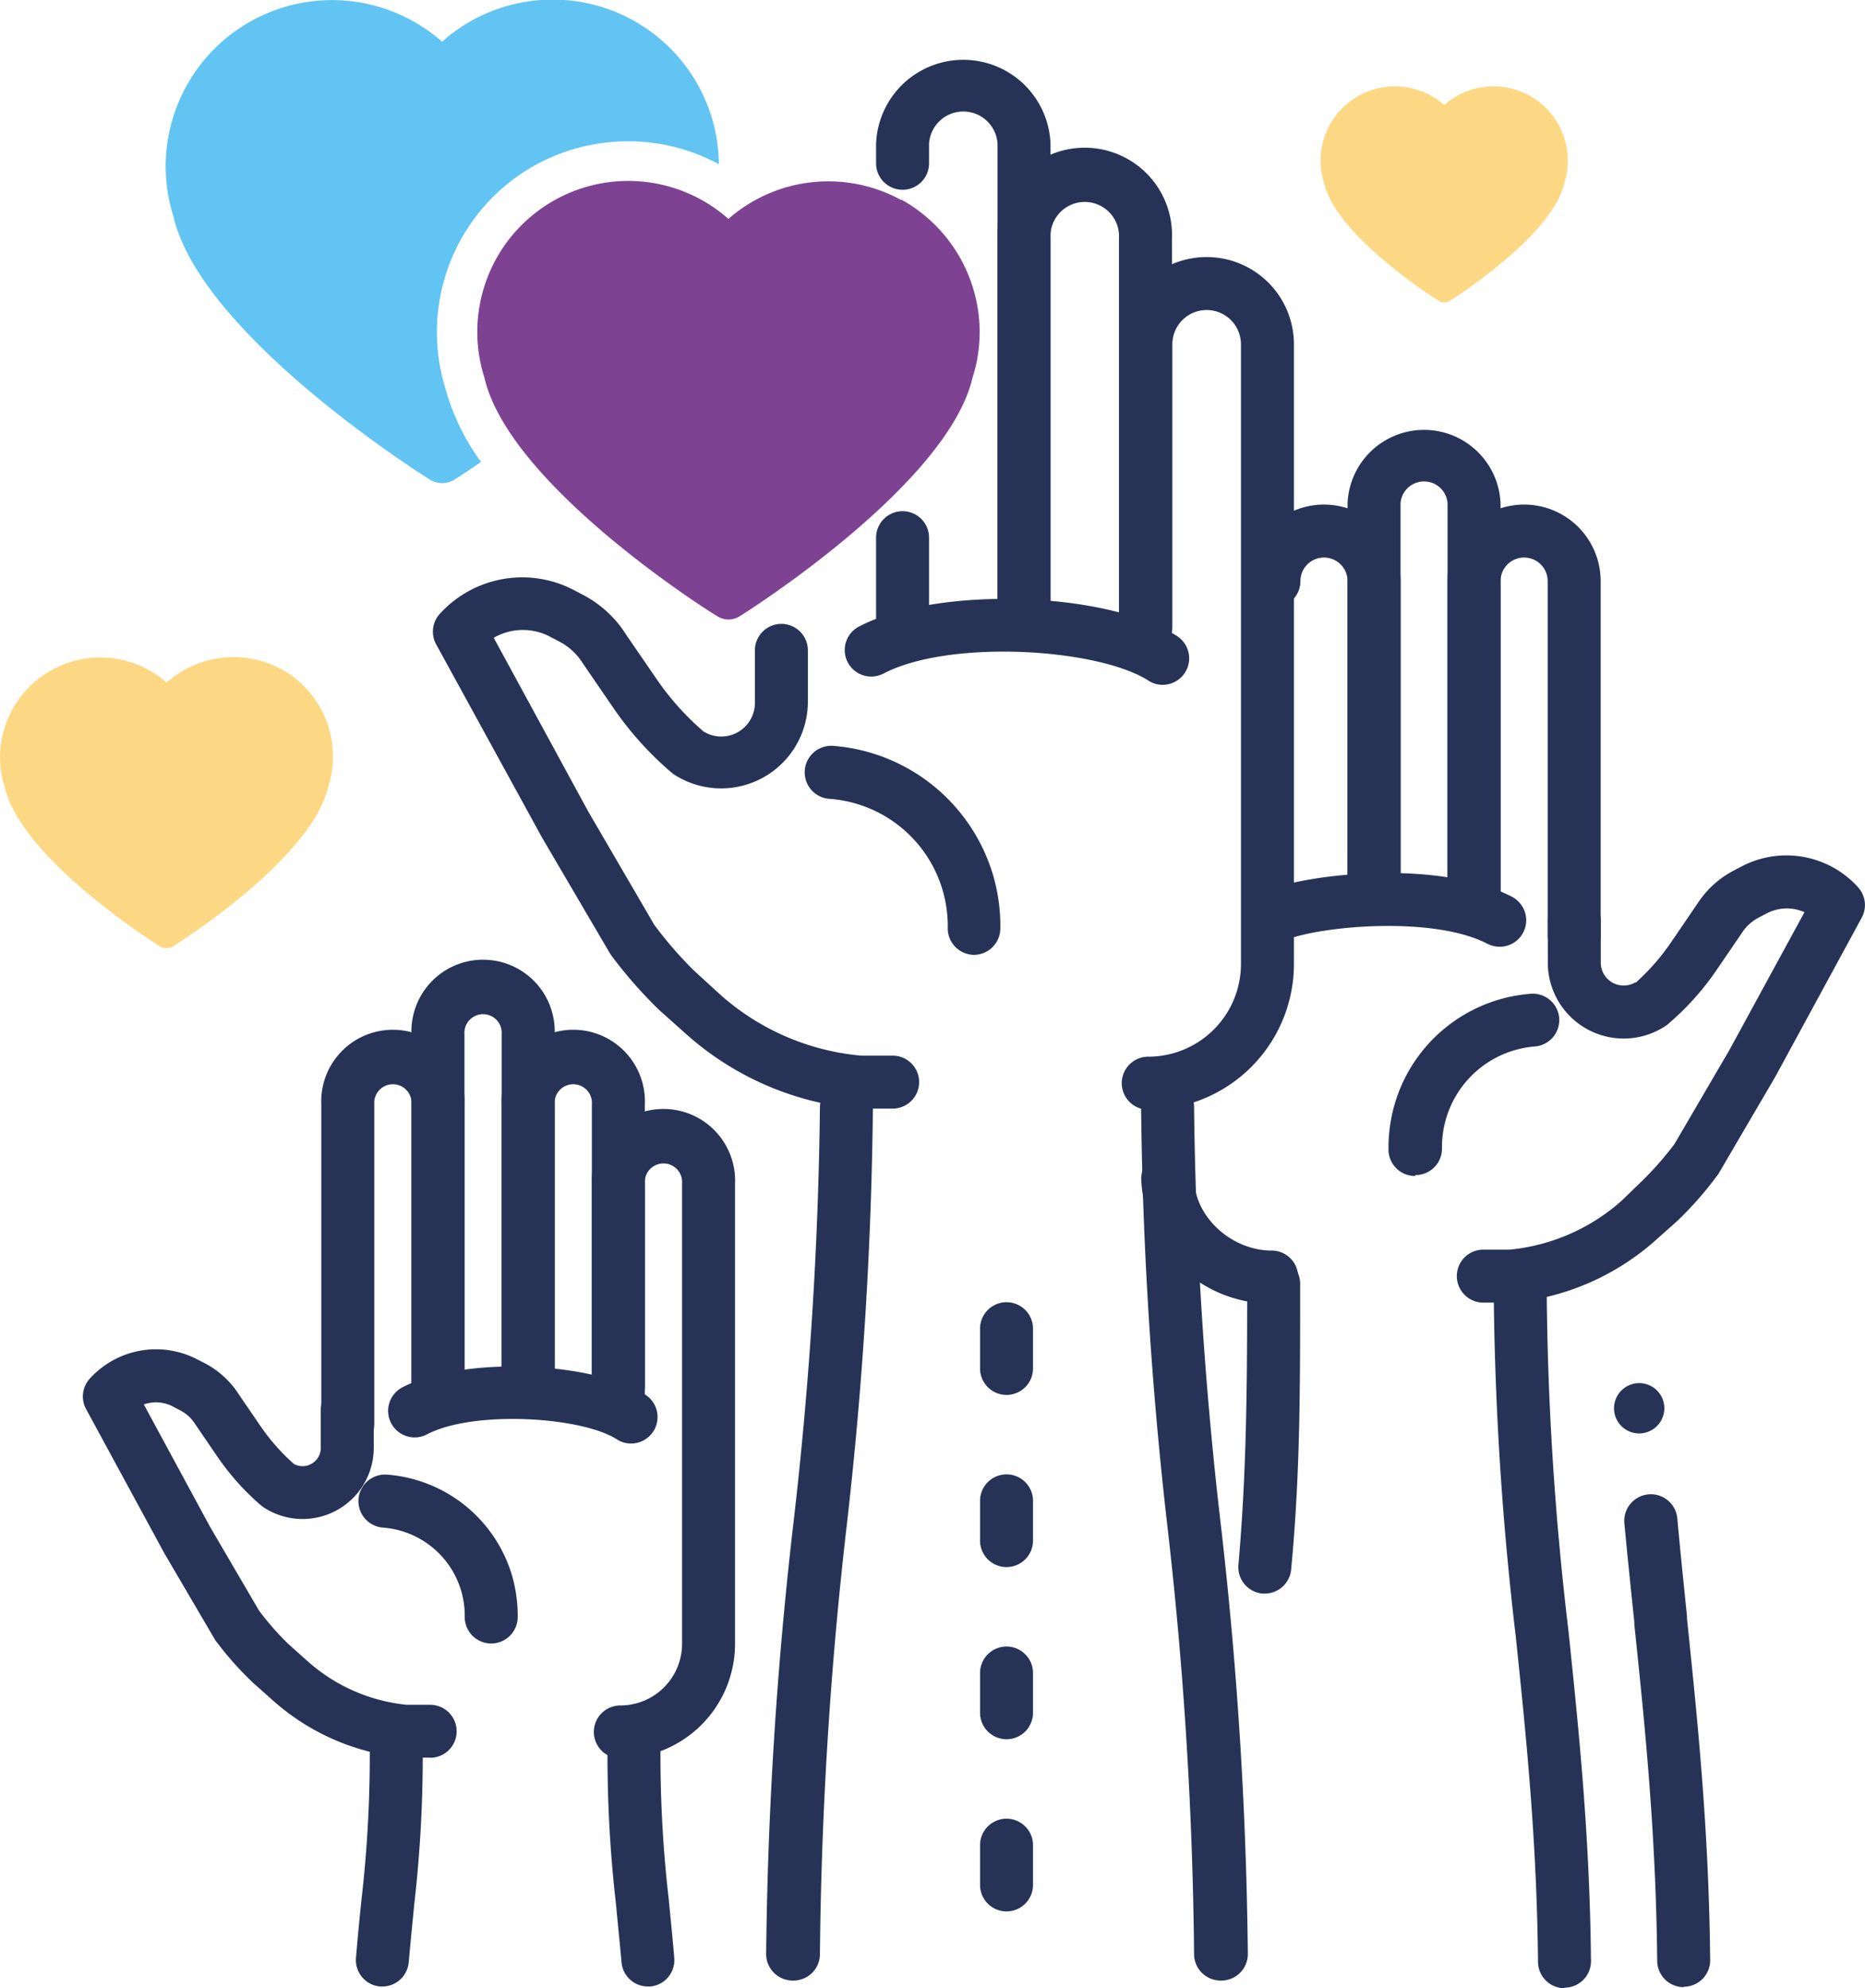
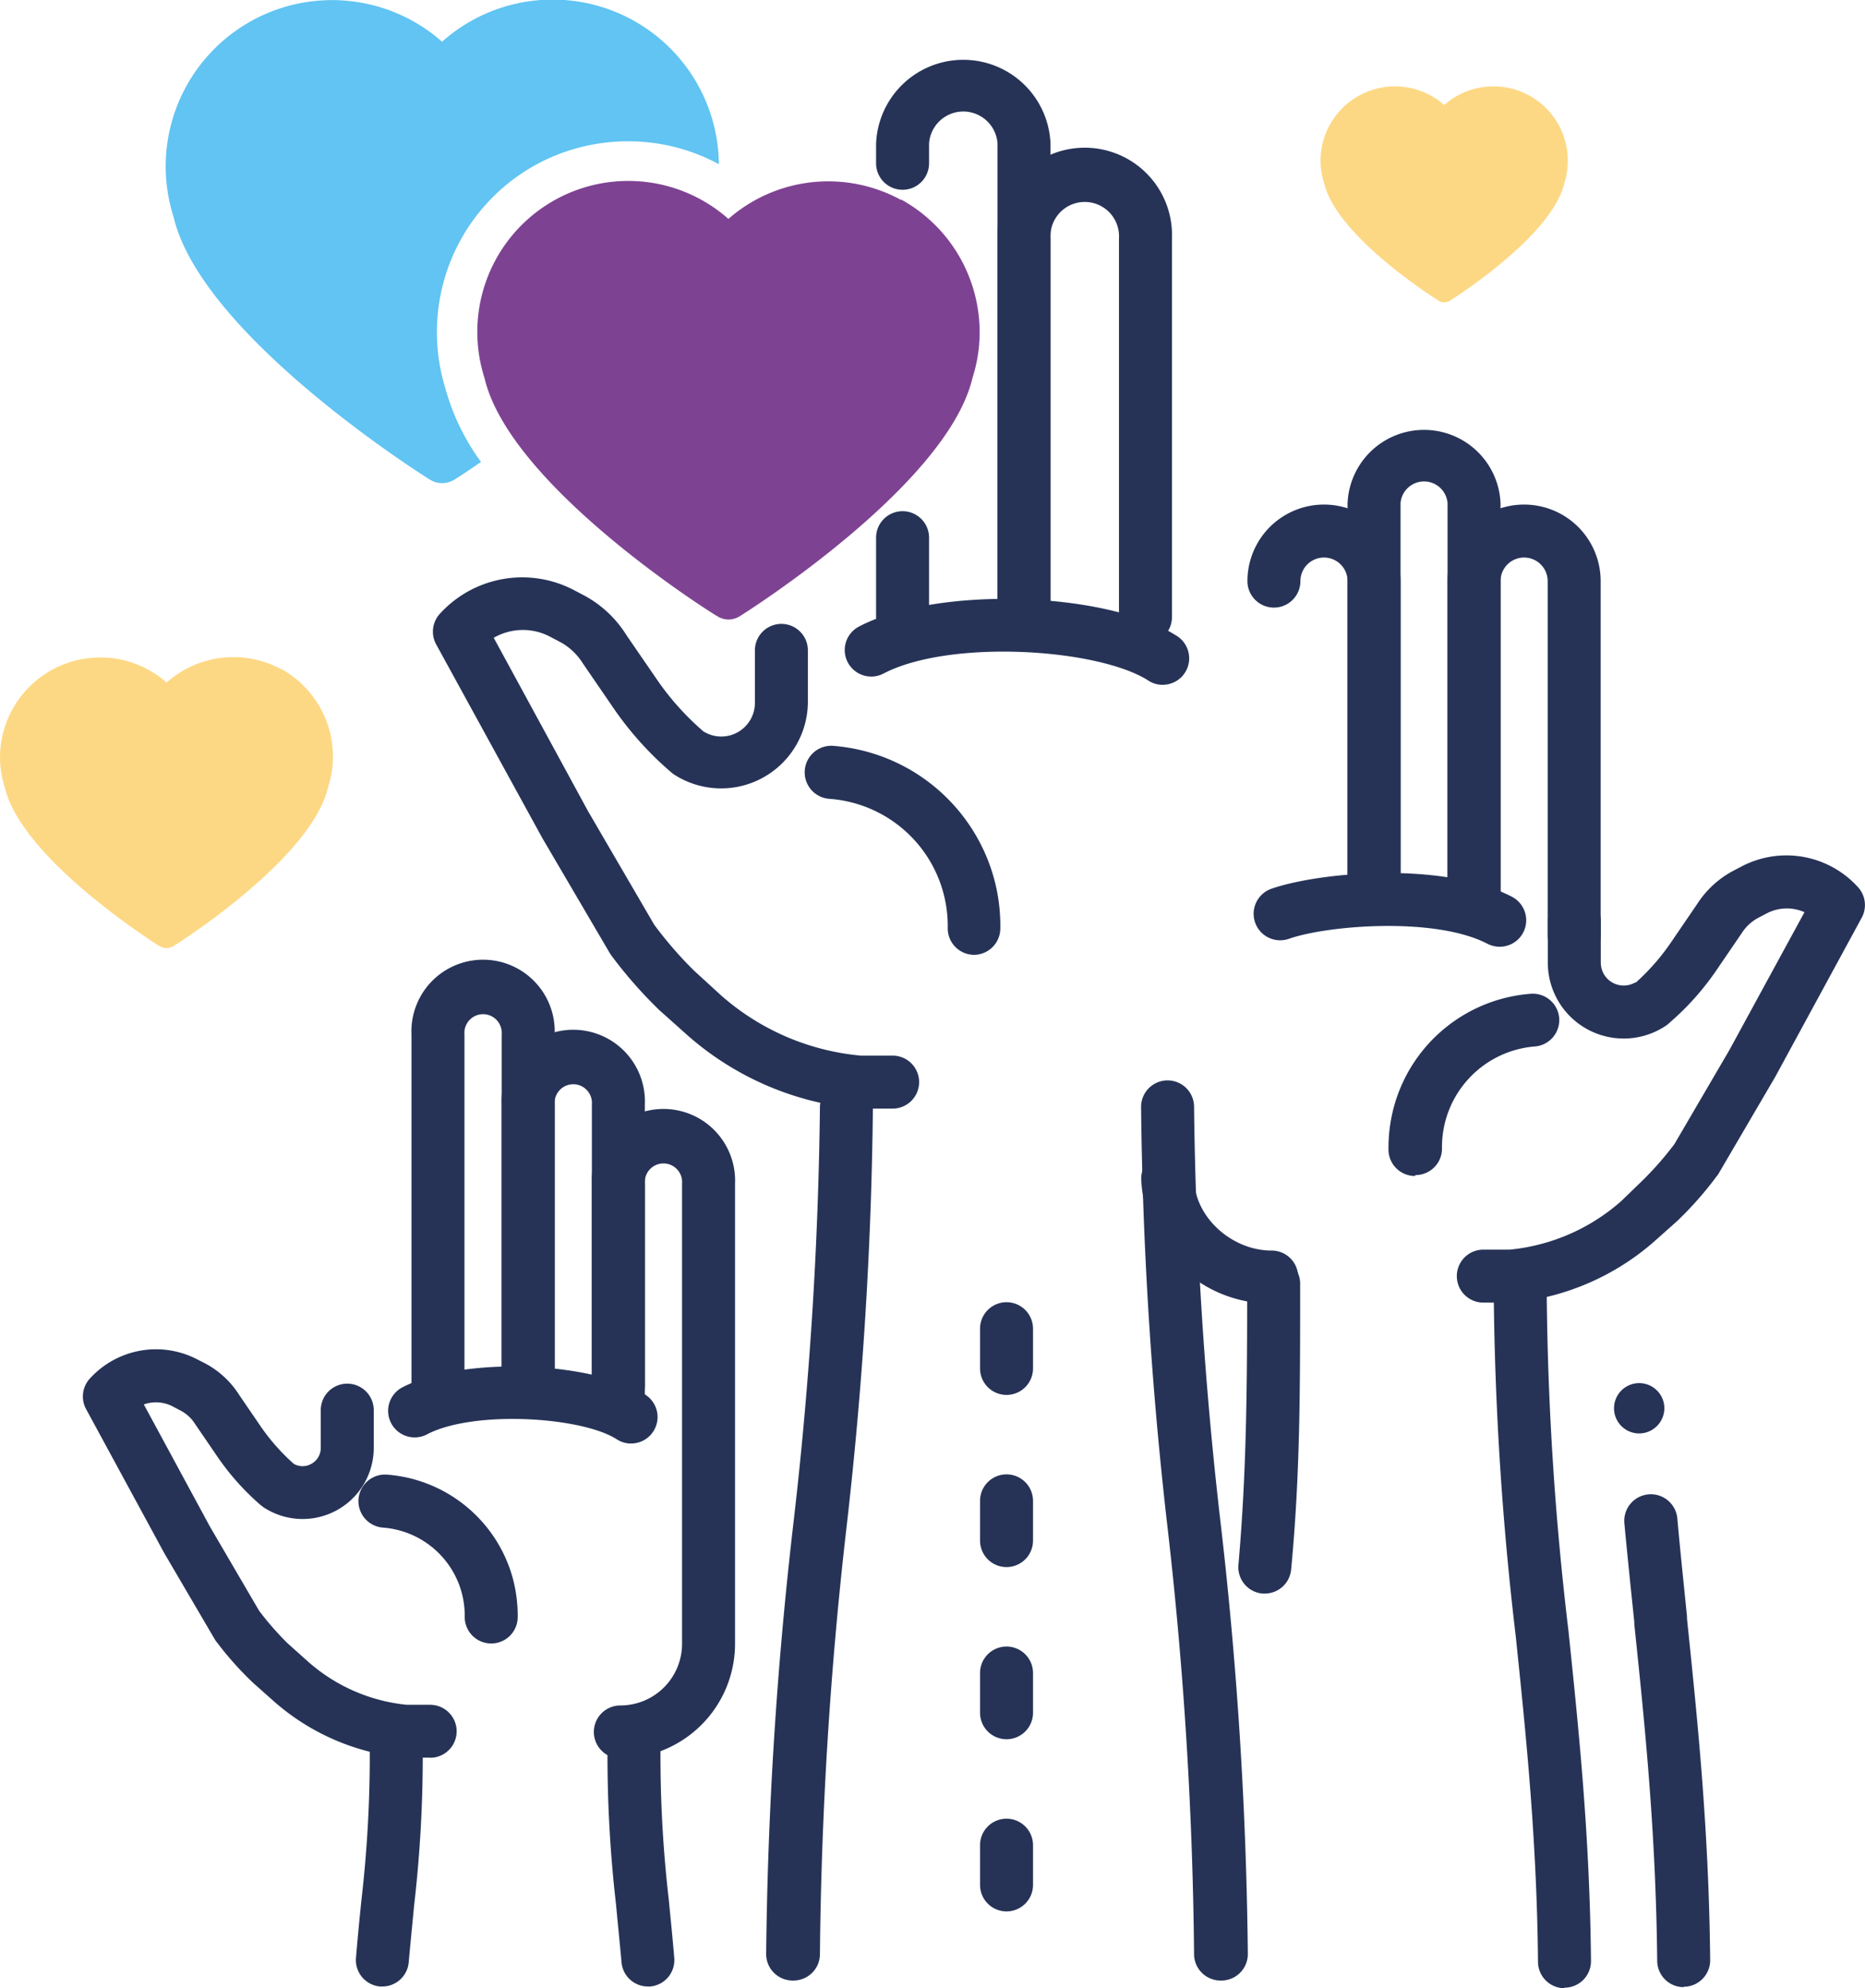
<svg xmlns="http://www.w3.org/2000/svg" id="Layer_1" data-name="Layer 1" viewBox="0 0 140.82 150.13">
  <defs>
    <style>.cls-1{fill:#fdd884;}.cls-2{fill:#7e4293;}.cls-3{fill:#61c4f2;}.cls-4{fill:#263357;}</style>
  </defs>
  <title>voluntariado</title>
  <path class="cls-1" d="M21.25,50.54a7.59,7.59,0,0,0-8.67,1A7.57,7.57,0,0,0,0,57.17a7.39,7.39,0,0,0,.36,2.28C1.61,64.83,11.6,71.16,12,71.42a1.06,1.06,0,0,0,.57.17,1.07,1.07,0,0,0,.56-.17c.42-.26,10.4-6.59,11.65-12a7.39,7.39,0,0,0,.36-2.28,7.55,7.55,0,0,0-3.91-6.63Z" />
  <path class="cls-2" d="M68,15.08A11.44,11.44,0,0,0,55,16.53a11.4,11.4,0,0,0-18.42,12c1.88,8.11,16.94,17.64,17.58,18a1.62,1.62,0,0,0,.85.25,1.65,1.65,0,0,0,.85-.25c.64-.4,15.68-9.93,17.57-18a11.25,11.25,0,0,0,.54-3.45,11.45,11.45,0,0,0-5.9-10Z" />
  <path class="cls-1" d="M115.48,7.22a5.61,5.61,0,0,0-6.43.71,5.62,5.62,0,0,0-9.34,4.21,5.43,5.43,0,0,0,.27,1.69c.93,4,8.34,8.69,8.65,8.88a.79.79,0,0,0,.84,0c.31-.19,7.72-4.88,8.65-8.88a5.73,5.73,0,0,0,.26-1.69,5.62,5.62,0,0,0-2.9-4.92Z" />
  <path class="cls-3" d="M33.63,29.33a14.42,14.42,0,0,1,6.8-16.87,14.48,14.48,0,0,1,7-1.79,14.33,14.33,0,0,1,6.85,1.73A12.55,12.55,0,0,0,33.38,3.15a12.56,12.56,0,0,0-20.87,9.41,12.66,12.66,0,0,0,.59,3.8c2.08,8.92,18.64,19.41,19.35,19.85a1.75,1.75,0,0,0,1.87,0c.14-.08.89-.56,2-1.33A17,17,0,0,1,33.63,29.33Z" />
  <path class="cls-4" d="M125.67,106.33a1.9,1.9,0,1,0-1.89,1.91A1.91,1.91,0,0,0,125.67,106.33Z" />
  <path class="cls-4" d="M46.69,106.65a2,2,0,0,1-2-2V83.4a1.41,1.41,0,1,0-2.81,0v21.25a2,2,0,0,1-4,0V83.4a5.41,5.41,0,1,1,10.81,0v21.25A2,2,0,0,1,46.69,106.65Z" />
  <path class="cls-4" d="M39.88,106.65a2,2,0,0,1-2-2V78.11a1.41,1.41,0,1,0-2.81,0v26.54a2,2,0,0,1-4,0V78.11a5.41,5.41,0,1,1,10.81,0v26.54A2,2,0,0,1,39.88,106.65Z" />
-   <path class="cls-4" d="M26.26,109.53a2,2,0,0,1-2-2V83.4a5.41,5.41,0,1,1,10.81,0v21.25a2,2,0,0,1-4,0V83.4a1.41,1.41,0,1,0-2.81,0v24.13A2,2,0,0,1,26.26,109.53Z" />
  <path class="cls-4" d="M32.52,132.72h-2a17.29,17.29,0,0,1-9.87-4.28l-1.53-1.36A24.62,24.62,0,0,1,16.37,124a1.37,1.37,0,0,1-.15-.21l-3.81-6.5L6.5,106.4a2,2,0,0,1,.28-2.3,6.75,6.75,0,0,1,8.14-1.44l.57.29a6.84,6.84,0,0,1,2.57,2.38l1.66,2.43a15.56,15.56,0,0,0,2.47,2.78l0,0a1.34,1.34,0,0,0,1.31,0,1.36,1.36,0,0,0,.72-1.21v-2.85a2,2,0,0,1,4,0v2.85a5.37,5.37,0,0,1-8.33,4.48l-.21-.16-.16-.14A19.18,19.18,0,0,1,16.42,110l-1.7-2.49a2.88,2.88,0,0,0-1.09-1l-.57-.3a2.73,2.73,0,0,0-2.2-.16l5,9.24,3.7,6.33a21.89,21.89,0,0,0,2.16,2.47l1.53,1.37a13.22,13.22,0,0,0,7.47,3.27h1.76a2,2,0,1,1,0,4Z" />
  <path class="cls-4" d="M48.93,150a2,2,0,0,1-2-1.82c-.15-1.66-.29-3-.41-4.32a98.07,98.07,0,0,1-.65-11.71,2,2,0,0,1,4,0,94.71,94.71,0,0,0,.63,11.32c.12,1.28.27,2.68.41,4.36A2,2,0,0,1,49.1,150Z" />
  <path class="cls-4" d="M28.87,150H28.7a2,2,0,0,1-1.82-2.17c.14-1.67.28-3.08.41-4.35a95.07,95.07,0,0,0,.63-11.34,2,2,0,0,1,4,0,98.43,98.43,0,0,1-.65,11.73c-.12,1.26-.26,2.65-.41,4.31A2,2,0,0,1,28.87,150Z" />
  <path class="cls-4" d="M46.84,132.78a2,2,0,0,1,0-4,4.66,4.66,0,0,0,4.66-4.66V89.38a1.41,1.41,0,1,0-2.81,0v15.84a2,2,0,0,1-4,0V89.38a5.41,5.41,0,1,1,10.81,0v34.74A8.66,8.66,0,0,1,46.84,132.78Z" />
  <path class="cls-4" d="M37.09,124.1h0a2,2,0,0,1-2-2,6.79,6.79,0,0,0-.26-1.95,6.68,6.68,0,0,0-5.91-4.8,2,2,0,0,1,.3-4A10.68,10.68,0,0,1,38.67,119a11,11,0,0,1,.42,3.12A2,2,0,0,1,37.09,124.1Z" />
  <path class="cls-4" d="M47.64,109a1.94,1.94,0,0,1-1.07-.32c-2.67-1.71-10.83-2.21-14.33-.37a2,2,0,0,1-1.86-3.55c4.5-2.35,14.27-2,18.34.55A2,2,0,0,1,47.64,109Z" />
  <path class="cls-4" d="M86.49,48.6a2,2,0,0,1-2-2V18a2.59,2.59,0,1,0-5.17,0V46.6a2,2,0,0,1-4,0V18a6.59,6.59,0,1,1,13.17,0V46.6A2,2,0,0,1,86.49,48.6Z" />
  <path class="cls-4" d="M68.15,48.6a2,2,0,0,1-2-2v-6a2,2,0,0,1,4,0v6A2,2,0,0,1,68.15,48.6Z" />
  <path class="cls-4" d="M77.32,48.6a2,2,0,0,1-2-2V10.85a2.59,2.59,0,0,0-5.17,0v1.48a2,2,0,0,1-4,0V10.85a6.59,6.59,0,0,1,13.17,0V46.6A2,2,0,0,1,77.32,48.6Z" />
  <path class="cls-4" d="M67.41,83.71H64.74a22.52,22.52,0,0,1-12.89-5.59l-2.06-1.84a33.88,33.88,0,0,1-3.59-4.08L46.06,72l-5.13-8.75-8-14.6a2,2,0,0,1,.28-2.3,8.41,8.41,0,0,1,10.13-1.79l.76.4a8.48,8.48,0,0,1,3.2,3l2.26,3.29a20.48,20.48,0,0,0,3.44,3.88l.1.09A2.54,2.54,0,0,0,57,53V49.11a2,2,0,0,1,4,0V53a6.55,6.55,0,0,1-10.14,5.46c-.07-.06-.15-.11-.21-.17l-.22-.19a25,25,0,0,1-4.1-4.62L44,50.08a4.56,4.56,0,0,0-1.72-1.61l-.76-.4a4.4,4.4,0,0,0-4.24.09l7.12,13.09,5,8.58a29.69,29.69,0,0,0,3,3.46l2,1.83A18.46,18.46,0,0,0,65,79.71h2.4a2,2,0,0,1,0,4Z" />
  <path class="cls-4" d="M92.16,149.55a2,2,0,0,1-2-2,306.2,306.2,0,0,0-2-32.19,303.66,303.66,0,0,1-2-31.78,2,2,0,0,1,4,0,300.45,300.45,0,0,0,2,31.38,309.25,309.25,0,0,1,2.06,32.59A2,2,0,0,1,92.16,149.55Z" />
  <path class="cls-4" d="M59.85,149.55a2,2,0,0,1-2-2A309.25,309.25,0,0,1,59.91,115a300.45,300.45,0,0,0,2-31.38,2,2,0,0,1,4,0,303.66,303.66,0,0,1-2,31.78,306.2,306.2,0,0,0-2,32.19A2,2,0,0,1,59.85,149.55Z" />
-   <path class="cls-4" d="M86.7,83.79a2,2,0,0,1,0-4,7,7,0,0,0,7-7V26a2.59,2.59,0,0,0-5.18,0V47.37a2,2,0,0,1-4,0V26a6.59,6.59,0,0,1,13.18,0v46.8A11,11,0,0,1,86.7,83.79Z" />
  <path class="cls-4" d="M73.56,72.1h0a2,2,0,0,1-2-2,9.63,9.63,0,0,0-8.94-9.78,2,2,0,0,1,.29-4A13.69,13.69,0,0,1,75,66.14a13.54,13.54,0,0,1,.53,4A2,2,0,0,1,73.56,72.1Z" />
  <path class="cls-4" d="M87.78,51.71a1.91,1.91,0,0,1-1.07-.32c-3.82-2.44-15-3.14-20-.53a2,2,0,0,1-1.85-3.55c5.88-3.07,18.67-2.69,24,.71a2,2,0,0,1-1.08,3.69Z" />
  <path class="cls-4" d="M103.75,69.44a2,2,0,0,1-2-2V43.88a1.78,1.78,0,1,0-3.56,0,2,2,0,0,1-4,0,5.78,5.78,0,1,1,11.56,0V67.44A2,2,0,0,1,103.75,69.44Z" />
  <path class="cls-4" d="M111.3,69.44a2,2,0,0,1-2-2V38a1.78,1.78,0,0,0-3.55,0V67.44a2,2,0,0,1-4,0V38a5.78,5.78,0,0,1,11.55,0V67.44A2,2,0,0,1,111.3,69.44Z" />
  <path class="cls-4" d="M118.86,72.64a2,2,0,0,1-2-2V43.88a1.78,1.78,0,0,0-3.56,0V67.44a2,2,0,0,1-4,0V43.88a5.78,5.78,0,0,1,11.56,0V70.64A2,2,0,0,1,118.86,72.64Z" />
  <path class="cls-4" d="M114,98.36h-2a2,2,0,0,1,0-4h2a14.88,14.88,0,0,0,8.43-3.68L124,89.16a24.44,24.44,0,0,0,2.43-2.77l4.15-7.1,5.67-10.41a3.28,3.28,0,0,0-2.85.09l-.63.33a3.37,3.37,0,0,0-1.25,1.15l-1.93,2.83a20.43,20.43,0,0,1-3.44,3.87l-.18.16a1.66,1.66,0,0,1-.21.16,5.73,5.73,0,0,1-8.89-4.78V69.52a2,2,0,0,1,4,0v3.17a1.73,1.73,0,0,0,2.59,1.5l.06,0A16.78,16.78,0,0,0,126.28,71l1.89-2.77a7.3,7.3,0,0,1,2.73-2.49l.63-.33A7.29,7.29,0,0,1,140.3,67a2,2,0,0,1,.27,2.3l-6.52,12-4.25,7.26a1.07,1.07,0,0,1-.15.22,26.66,26.66,0,0,1-3,3.41L125,93.66a18.9,18.9,0,0,1-10.82,4.7Z" />
  <path class="cls-4" d="M95.5,120.33h-.17a2,2,0,0,1-1.82-2.17c.61-7,.66-13.21.66-21.23a2,2,0,0,1,4,0c0,8.12,0,14.42-.68,21.58A2,2,0,0,1,95.5,120.33Z" />
  <path class="cls-4" d="M127.13,150.05a2,2,0,0,1-2-2c-.1-9.68-.92-17.68-1.73-25.41v-.17c-.26-2.5-.52-5-.75-7.45a2,2,0,0,1,4-.36c.22,2.47.48,4.91.73,7.4l0,.17c.81,7.82,1.65,15.91,1.75,25.79a2,2,0,0,1-2,2Z" />
  <path class="cls-4" d="M118.13,150.13a2,2,0,0,1-2-2c-.09-9.27-.9-17.05-1.68-24.57a237.63,237.63,0,0,1-1.66-25.67,2,2,0,0,1,4,0,230.4,230.4,0,0,0,1.64,25.26c.79,7.61,1.61,15.49,1.7,24.94a2,2,0,0,1-2,2Z" />
  <path class="cls-4" d="M96,98.43A9.78,9.78,0,0,1,86.17,89a2,2,0,0,1,4,0c0,2.84,2.79,5.43,5.85,5.43a2,2,0,0,1,0,4Z" />
  <path class="cls-4" d="M106.84,88.8a2,2,0,0,1-2-2,11.87,11.87,0,0,1,.46-3.4,11.62,11.62,0,0,1,10.29-8.36,2,2,0,0,1,2.14,1.84,2,2,0,0,1-1.85,2.14,7.62,7.62,0,0,0-7,7.71,2,2,0,0,1-2,2Z" />
  <path class="cls-4" d="M113.25,71.49a2.08,2.08,0,0,1-.93-.22c-3.93-2.06-12.06-1.41-15-.38A2,2,0,0,1,96,67.11c3.55-1.24,12.92-2.13,18.17.61a2,2,0,0,1-.93,3.77Z" />
  <path class="cls-4" d="M76,144.33a2,2,0,0,1-2-2v-3a2,2,0,0,1,4,0v3A2,2,0,0,1,76,144.33Zm0-13a2,2,0,0,1-2-2v-3a2,2,0,1,1,4,0v3A2,2,0,0,1,76,131.33Zm0-13a2,2,0,0,1-2-2v-3a2,2,0,1,1,4,0v3A2,2,0,0,1,76,118.33Zm0-13a2,2,0,0,1-2-2v-3a2,2,0,1,1,4,0v3A2,2,0,0,1,76,105.33Z" />
</svg>